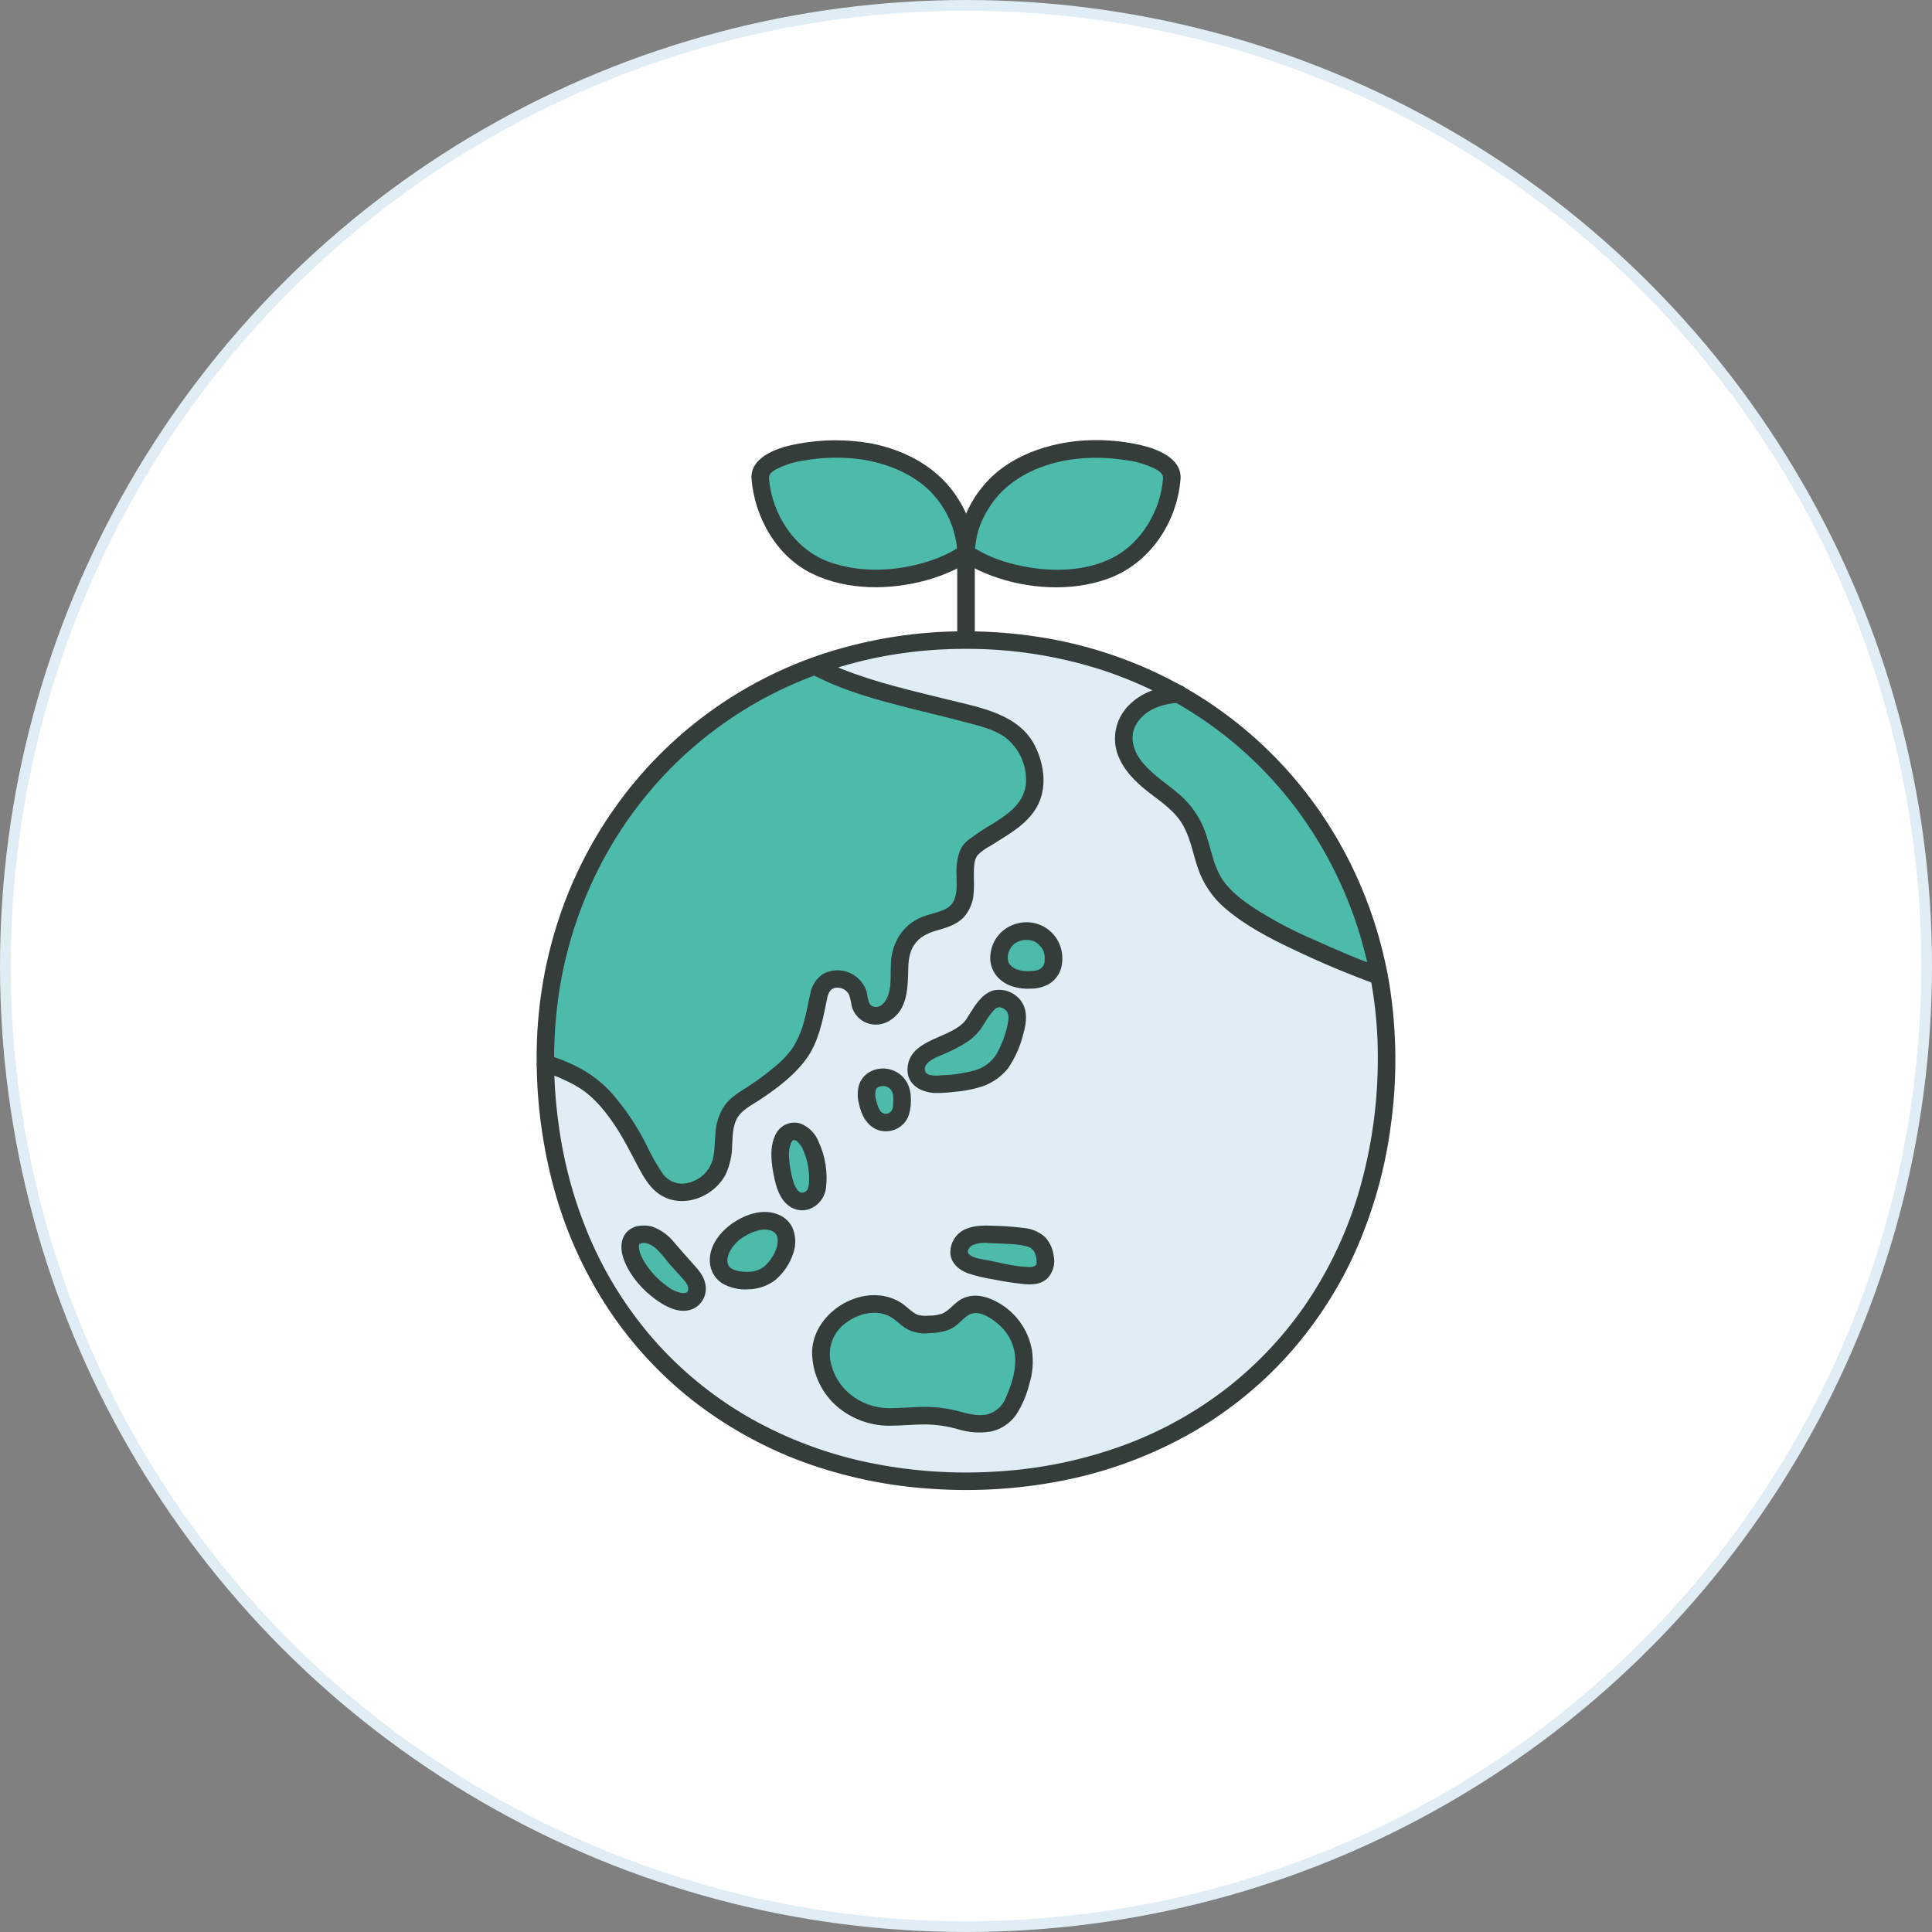
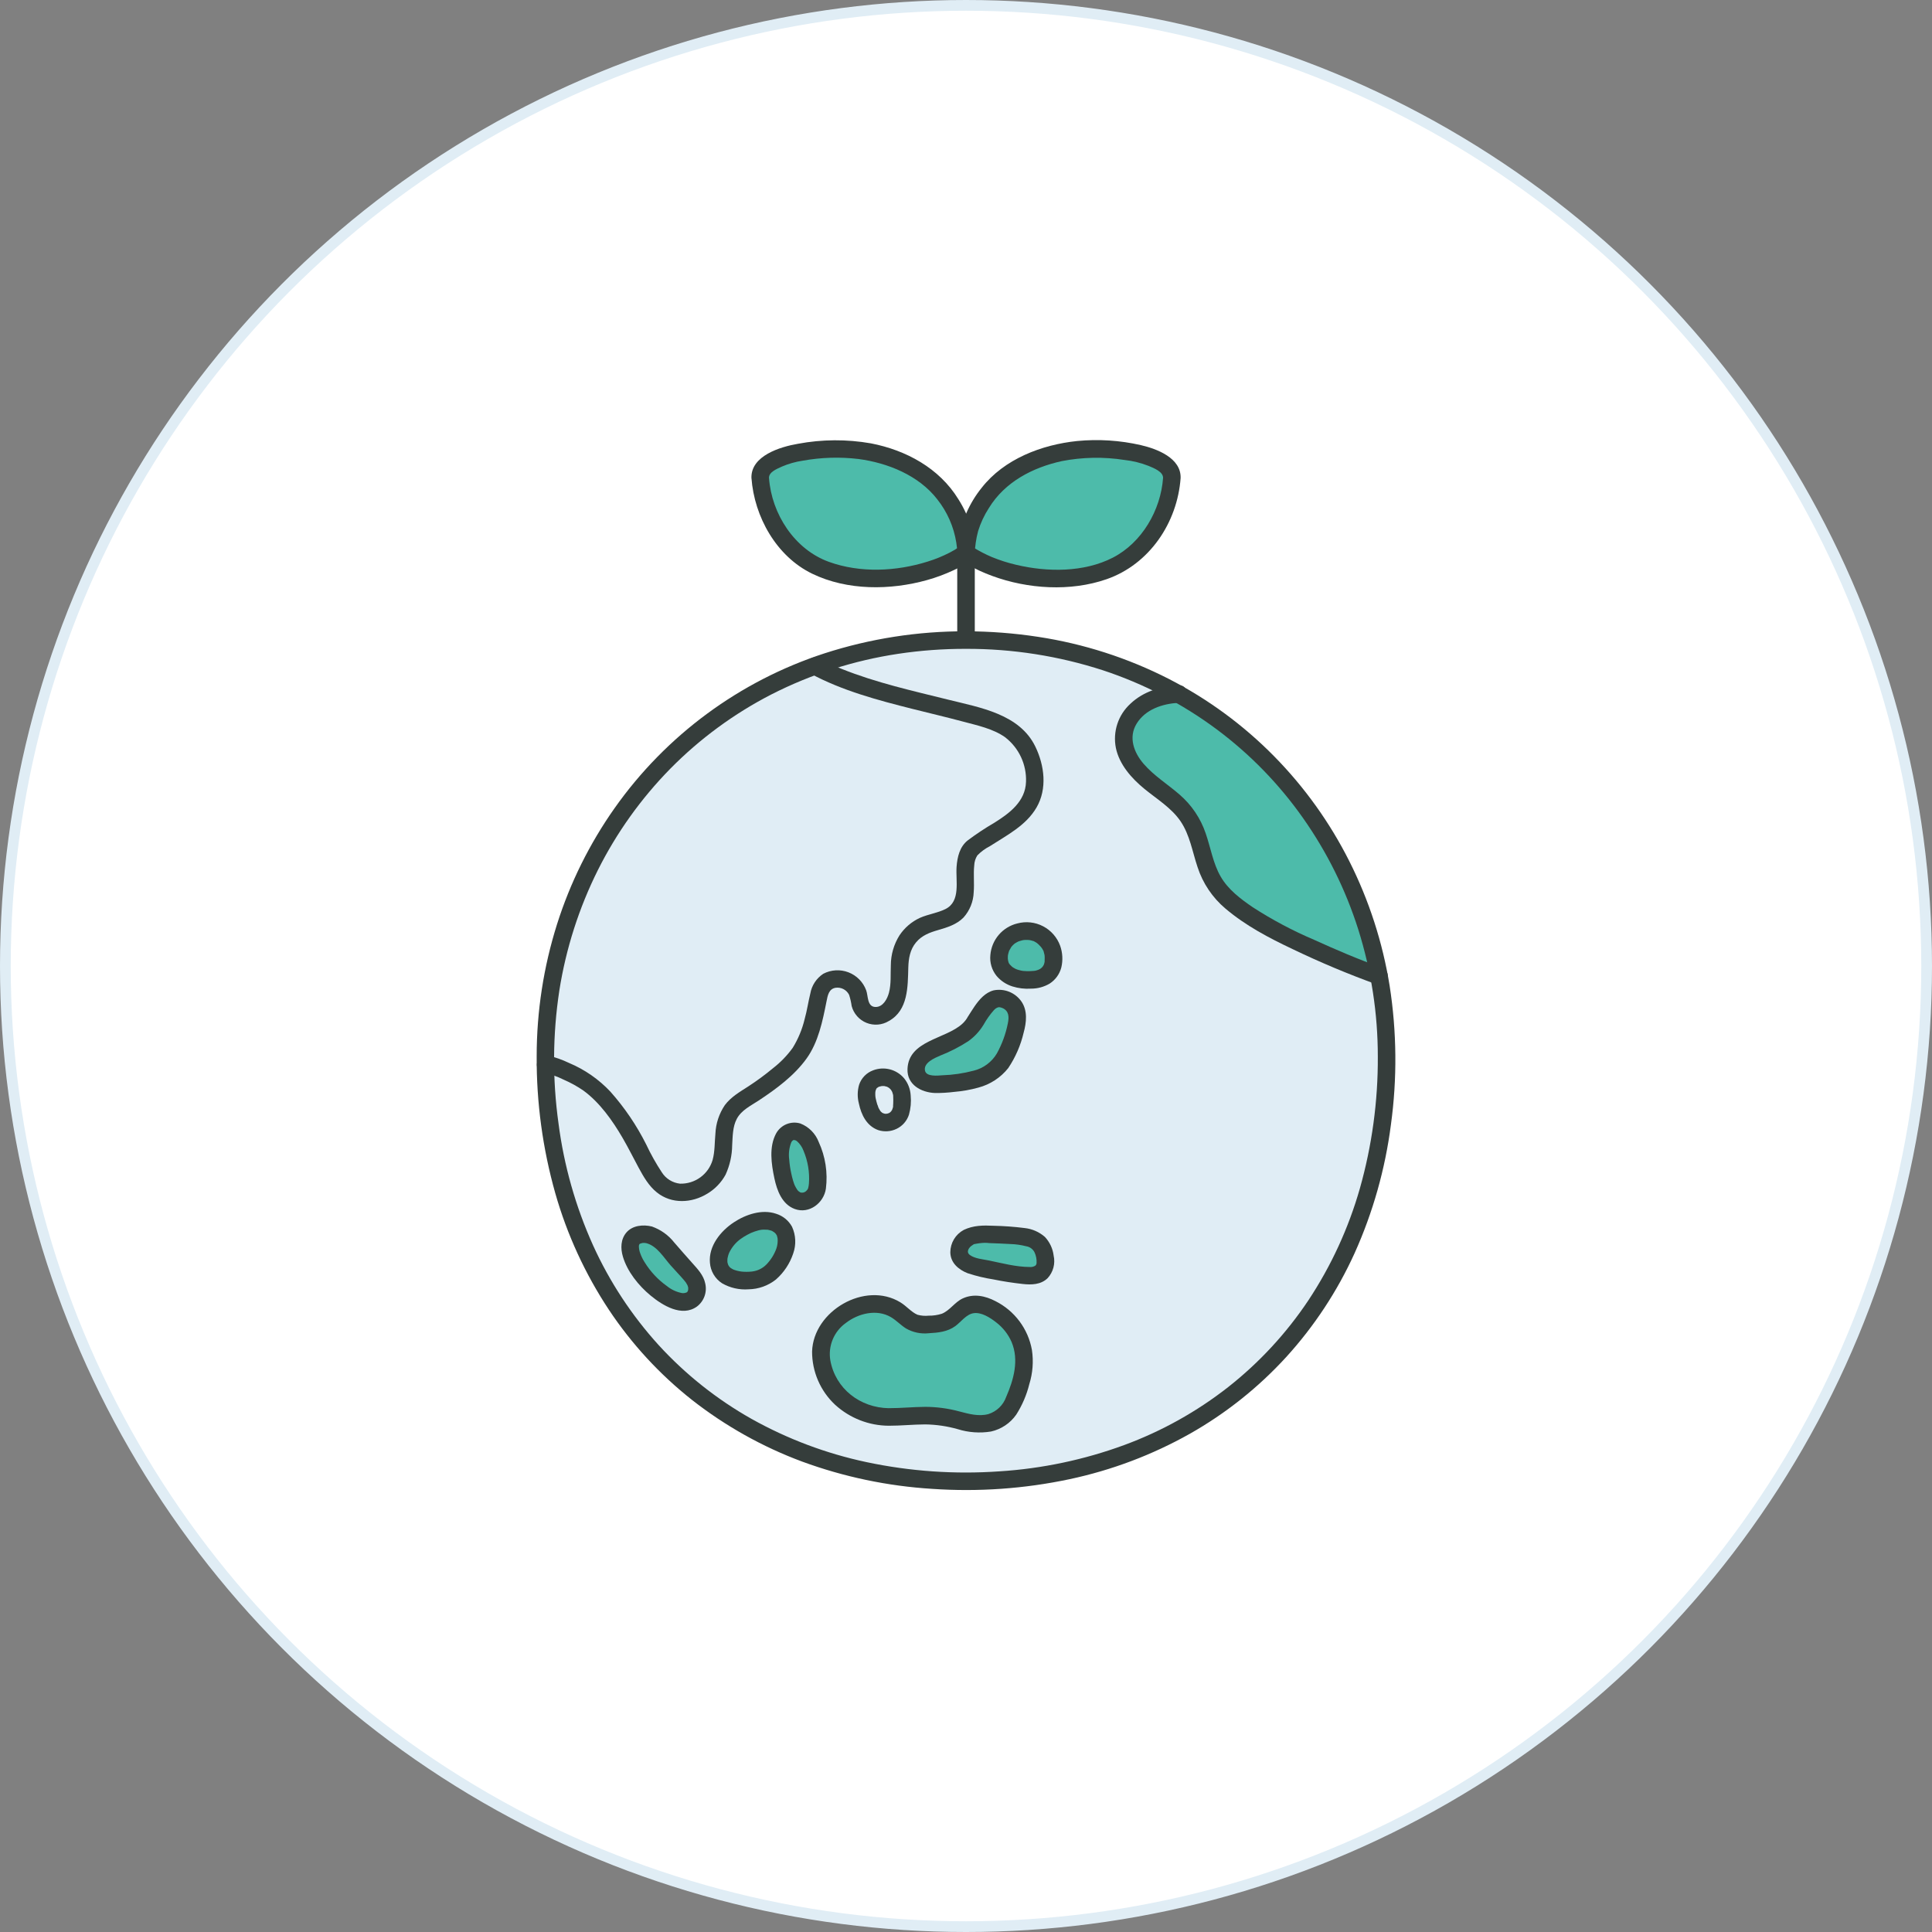
<svg xmlns="http://www.w3.org/2000/svg" width="180" height="180" viewBox="0 0 180 180" fill="none">
  <rect x="0" y="0" width="180" height="180" fill="#808080" stroke="none" />
  <circle cx="90" cy="90" r="89.5" fill="white" stroke="#E0EDF5" />
  <g clip-path="url(#clip0_341_60046)">
    <path d="M89.184 50.613V69.332C89.184 70.385 90.819 70.387 90.819 69.332V50.613C90.819 49.561 89.184 49.559 89.184 50.613Z" fill="#353D3B" />
    <path d="M109.178 44.531C109.193 44.268 109.131 44.007 108.999 43.779C108.868 43.551 108.672 43.367 108.437 43.249C106.92 42.265 105.446 42.053 103.01 41.872C100.077 41.636 97.141 42.3 94.594 43.776C92.533 44.999 91.519 46.595 90.768 48.137C90.12 49.466 90.112 50.635 90.01 51.17C89.993 51.267 90.004 51.367 90.043 51.458C90.082 51.549 90.147 51.626 90.229 51.681C93.813 53.989 99.835 54.683 103.866 52.777C106.862 51.356 108.955 47.938 109.178 44.531Z" fill="#4DBBAA" />
    <path d="M70.826 44.531C70.811 44.268 70.874 44.006 71.005 43.778C71.138 43.55 71.334 43.366 71.569 43.249C73.087 42.265 74.56 42.053 76.996 41.872C79.929 41.636 82.865 42.3 85.412 43.776C87.473 44.999 88.487 46.595 89.238 48.137C89.886 49.466 89.894 50.635 89.996 51.17C90.013 51.267 90.002 51.367 89.963 51.458C89.924 51.549 89.859 51.626 89.777 51.681C86.193 53.989 80.172 54.683 76.14 52.777C73.142 51.356 71.049 47.938 70.826 44.531Z" fill="#4DBBAA" />
    <path d="M109.995 44.531C110.048 42.672 107.791 41.817 106.285 41.47C104.344 41.026 102.344 40.897 100.362 41.088C97.053 41.428 93.555 42.762 91.456 45.452C90.298 46.889 89.549 48.611 89.288 50.438C89.269 50.588 89.254 50.739 89.232 50.889C89.255 50.731 89.232 50.877 89.225 50.918C89.201 51.037 89.187 51.158 89.184 51.279C89.203 51.892 89.612 52.267 90.104 52.563C90.847 53 91.63 53.367 92.441 53.658C95.755 54.879 99.728 55.134 103.093 53.965C107.096 52.575 109.695 48.693 109.996 44.53C109.994 44.314 109.907 44.107 109.754 43.954C109.601 43.801 109.394 43.715 109.178 43.713C108.962 43.717 108.757 43.804 108.604 43.957C108.452 44.109 108.364 44.315 108.36 44.53C108.143 47.535 106.39 50.564 103.673 51.958C100.979 53.341 97.56 53.308 94.677 52.622C93.907 52.443 93.153 52.203 92.421 51.903C92.119 51.778 91.823 51.637 91.535 51.487C91.398 51.416 91.262 51.342 91.126 51.265C91.044 51.218 90.964 51.163 90.88 51.12C90.831 51.091 90.783 51.061 90.736 51.031C90.764 51.059 90.785 51.093 90.798 51.131C90.811 51.169 90.814 51.209 90.808 51.248C90.861 51.32 90.806 51.309 90.829 51.182C90.846 51.085 90.856 50.986 90.868 50.888C90.883 50.771 90.895 50.653 90.911 50.536C90.962 50.18 91.035 49.827 91.129 49.48C91.362 48.724 91.698 48.003 92.128 47.339C93.624 44.893 96.207 43.561 98.917 42.962C100.846 42.587 102.826 42.55 104.768 42.854C105.533 42.938 106.283 43.122 106.999 43.402C107.51 43.615 108.376 43.949 108.36 44.531C108.329 45.584 109.965 45.583 109.995 44.531Z" fill="#353D3B" />
    <path d="M71.644 44.531C71.629 43.978 72.373 43.689 72.854 43.468C73.47 43.204 74.117 43.021 74.78 42.923C76.499 42.611 78.255 42.557 79.991 42.764C82.71 43.129 85.588 44.284 87.316 46.512C88.247 47.681 88.859 49.07 89.095 50.546C89.103 50.608 89.19 51.323 89.197 51.323V51.177C89.3 51.035 89.309 50.997 89.222 51.063C89.183 51.054 89.015 51.188 88.979 51.209C88.813 51.307 88.644 51.4 88.473 51.489C87.816 51.826 87.131 52.105 86.425 52.322C83.495 53.242 80.154 53.401 77.235 52.349C74.019 51.19 71.886 47.877 71.647 44.532C71.642 44.316 71.554 44.111 71.402 43.959C71.25 43.807 71.045 43.719 70.83 43.714C70.613 43.716 70.406 43.803 70.253 43.955C70.1 44.108 70.014 44.315 70.012 44.532C70.272 48.143 72.336 51.84 75.675 53.453C78.942 55.033 82.938 55.004 86.379 54.042C87.237 53.802 88.073 53.49 88.877 53.11C89.651 52.745 90.806 52.281 90.824 51.28C90.821 51.169 90.809 51.059 90.787 50.95C90.783 50.923 90.749 50.711 90.775 50.89C90.753 50.74 90.738 50.589 90.719 50.439C90.664 49.969 90.576 49.503 90.456 49.045C90.185 48.152 89.793 47.3 89.291 46.513C87.515 43.615 84.413 41.939 81.142 41.307C78.892 40.912 76.59 40.926 74.345 41.346C72.701 41.626 69.95 42.458 70.009 44.532C70.039 45.581 71.675 45.586 71.644 44.531Z" fill="#353D3B" />
    <path d="M90 59.634C66.831 59.634 50.816 77.522 50.816 98.453C50.816 121.873 67.175 138.001 90 138.001C112.825 138.001 129.184 121.873 129.184 98.453C129.184 77.521 113.169 59.633 90 59.634Z" fill="#E0EDF5" />
-     <path d="M95.736 75.022C95.755 74.995 95.773 74.967 95.79 74.939C96.708 73.485 96.504 71.665 95.837 70.15C95.541 69.485 95.112 68.887 94.575 68.395C94.039 67.902 93.407 67.526 92.719 67.288C88.585 65.769 80.827 64.717 75.913 62.046C60.59 67.605 50.816 82.1 50.816 98.453C50.816 98.675 50.818 98.898 50.821 99.119C52.253 99.511 53.612 100.133 54.846 100.959C56.129 101.999 57.232 103.242 58.112 104.639C59.059 106.055 59.741 107.589 60.586 109.06C60.905 109.662 61.349 110.188 61.89 110.602C63.509 111.75 65.911 110.757 66.826 109.155C67.809 107.435 67.002 105.269 68.077 103.596C68.525 102.898 69.256 102.472 69.943 102.04C70.645 101.601 71.315 101.103 71.971 100.597C73.134 99.7 74.37 98.621 74.997 97.264C75.448 96.244 75.793 95.181 76.027 94.091C76.219 93.267 76.262 91.888 77.115 91.428C77.406 91.277 77.73 91.2 78.058 91.204C78.386 91.207 78.708 91.29 78.997 91.446C79.285 91.602 79.531 91.826 79.713 92.099C79.895 92.372 80.008 92.685 80.041 93.011C80.047 93.264 80.106 93.512 80.215 93.74C80.324 93.968 80.479 94.17 80.671 94.334C80.955 94.537 81.298 94.643 81.647 94.634C81.997 94.625 82.334 94.503 82.607 94.285C83.551 93.586 83.754 92.404 83.786 91.301C83.816 90.383 83.75 89.446 84.018 88.567C84.174 88.069 84.43 87.608 84.772 87.213C85.113 86.818 85.532 86.498 86.003 86.272C87.058 85.772 88.374 85.74 89.19 84.904C90.415 83.65 89.628 81.594 90.073 79.895C90.17 79.529 90.37 79.198 90.649 78.941C91.231 78.501 91.836 78.094 92.463 77.721C93.656 76.991 94.948 76.214 95.736 75.022Z" fill="#4DBBAA" />
    <path d="M106.89 65.415C107.119 65.287 107.356 65.177 107.602 65.086C108.305 64.835 109.041 64.691 109.787 64.659C119.629 70.197 126.371 79.808 128.481 90.927C125.371 89.834 118.994 87.045 116.816 85.578C115.406 84.631 113.954 83.638 113.081 82.185C111.974 80.35 111.935 78.012 110.769 76.216C109.849 74.789 108.34 73.878 107.04 72.788C105.741 71.697 104.549 70.185 104.689 68.494C104.798 67.183 105.726 66.066 106.89 65.415Z" fill="#4DBBAA" />
    <path d="M109.794 63.844C108.147 63.942 106.546 64.407 105.324 65.56C104.76 66.073 104.338 66.722 104.1 67.446C103.862 68.17 103.815 68.944 103.965 69.691C104.289 71.238 105.434 72.525 106.623 73.498C107.77 74.439 109.141 75.267 109.989 76.515C110.856 77.793 111.09 79.349 111.574 80.788C112.062 82.293 112.962 83.631 114.171 84.65C116.053 86.242 118.214 87.38 120.429 88.426C122.984 89.654 125.599 90.752 128.264 91.716C128.368 91.744 128.476 91.752 128.582 91.739C128.689 91.726 128.792 91.692 128.885 91.638C128.979 91.585 129.061 91.515 129.127 91.43C129.193 91.345 129.241 91.248 129.27 91.145C129.299 91.041 129.306 90.933 129.293 90.826C129.28 90.72 129.246 90.617 129.193 90.523C129.14 90.43 129.069 90.348 128.984 90.282C128.899 90.216 128.802 90.167 128.699 90.139C126.572 89.389 124.491 88.496 122.439 87.562C120.447 86.716 118.532 85.7 116.715 84.524C115.572 83.743 114.419 82.877 113.719 81.656C113.013 80.424 112.797 78.985 112.336 77.657C111.862 76.247 111.016 74.991 109.888 74.021C108.781 73.06 107.512 72.281 106.548 71.163C105.635 70.105 105.113 68.69 105.902 67.413C106.725 66.079 108.308 65.568 109.794 65.479C110.84 65.416 110.847 63.781 109.794 63.844Z" fill="#353D3B" />
    <path d="M60.506 115.056C60.216 114.975 59.911 114.964 59.617 115.025C59.399 115.064 59.197 115.161 59.03 115.306C58.891 115.456 58.791 115.638 58.737 115.836C58.684 116.034 58.679 116.242 58.723 116.442C58.858 117.118 59.14 117.758 59.549 118.314C60.034 119.017 60.614 119.649 61.274 120.192C61.922 120.71 62.773 121.269 63.628 121.294C63.829 121.314 64.033 121.284 64.22 121.205C64.406 121.126 64.57 121.001 64.697 120.843C64.823 120.684 64.907 120.496 64.941 120.296C64.976 120.096 64.96 119.891 64.894 119.699C64.765 119.286 64.537 118.911 64.23 118.605C63.915 118.243 63.59 117.89 63.262 117.539C62.649 116.883 62.126 116.095 61.419 115.532C61.15 115.313 60.84 115.151 60.506 115.056Z" fill="#4DBBAA" />
    <path d="M90.195 115.3C89.844 115.478 89.575 115.784 89.445 116.155C89.333 116.441 89.331 116.759 89.439 117.046C89.57 117.33 89.794 117.56 90.075 117.697C90.725 118.043 91.5 118.121 92.207 118.286C93.337 118.545 94.482 118.731 95.636 118.844C96.095 118.923 96.566 118.824 96.955 118.569C97.643 118.035 97.419 116.894 97.073 116.22C96.64 115.374 95.608 115.236 94.747 115.137C93.931 115.044 93.109 115.055 92.29 115.004C91.578 114.915 90.855 115.017 90.195 115.3Z" fill="#4DBBAA" />
    <path d="M90.927 100.541C90.045 100.783 89.138 100.926 88.224 100.968C87.395 101.031 86.21 101.161 85.615 100.423C85.445 100.174 85.357 99.878 85.362 99.577C85.366 99.276 85.464 98.983 85.642 98.74C86.129 98.014 86.953 97.752 87.717 97.408C88.587 97.058 89.407 96.594 90.155 96.028C91.264 95.12 91.955 92.067 94.003 93.315C95.111 93.991 94.787 95.37 94.459 96.387C94.21 97.286 93.834 98.145 93.342 98.937C92.731 99.831 91.933 100.229 90.927 100.541Z" fill="#4DBBAA" />
-     <path d="M83.896 103.633C84.031 103.14 84.077 102.627 84.032 102.118C84.029 101.705 83.882 101.307 83.617 100.992C83.351 100.677 82.983 100.465 82.577 100.393C82.295 100.338 82.003 100.357 81.731 100.449C81.458 100.54 81.214 100.701 81.022 100.915C80.658 101.404 80.692 102.079 80.818 102.643C80.944 103.207 81.168 103.896 81.629 104.27C81.809 104.413 82.021 104.512 82.246 104.557C82.472 104.603 82.705 104.594 82.926 104.532C83.147 104.47 83.351 104.356 83.519 104.199C83.688 104.043 83.817 103.849 83.896 103.633Z" fill="#4DBBAA" />
    <path d="M82.805 132.015C79.559 131.989 76.784 129.732 76.49 126.355C76.299 124.148 78.11 122.266 80.129 121.687C81.144 121.361 82.246 121.434 83.21 121.892C84.529 122.575 84.677 123.509 86.384 123.403C87.002 123.417 87.616 123.311 88.194 123.092C88.99 122.694 89.457 121.845 90.342 121.592C90.914 121.456 91.515 121.525 92.041 121.787C93.159 122.288 94.097 123.119 94.729 124.167C95.292 125.18 95.52 126.346 95.38 127.496C95.236 128.393 94.985 129.27 94.632 130.108C94.404 130.823 93.989 131.464 93.431 131.966C92.792 132.462 91.994 132.708 91.187 132.66C90.157 132.622 89.288 132.286 88.299 132.077C86.466 131.689 84.652 132.03 82.805 132.015Z" fill="#4DBBAA" />
    <path d="M73.022 106.004C73.17 105.728 73.422 105.521 73.722 105.429C73.952 105.386 74.189 105.404 74.41 105.482C74.631 105.56 74.827 105.694 74.979 105.872C75.465 106.478 75.8 107.19 75.959 107.951C76.211 108.856 76.269 109.805 76.129 110.734C76.095 110.953 76.009 111.162 75.879 111.342C75.749 111.522 75.579 111.668 75.381 111.77C75.184 111.871 74.965 111.924 74.743 111.925C74.521 111.926 74.302 111.874 74.104 111.774C73.239 111.282 72.968 109.798 72.816 108.912C72.669 108.137 72.666 107.343 72.806 106.567C72.847 106.369 72.92 106.179 73.022 106.004Z" fill="#4DBBAA" />
    <path d="M73.111 116.569C73.228 116.227 73.283 115.867 73.273 115.506C73.22 113.836 71.524 113.465 70.182 113.913C68.953 114.322 67.764 115.137 67.21 116.337C66.754 117.323 66.842 118.465 67.914 118.981C68.671 119.297 69.504 119.389 70.313 119.245C71.039 119.131 71.698 118.753 72.162 118.183C72.571 117.705 72.892 117.159 73.111 116.569Z" fill="#4DBBAA" />
    <path d="M95.003 86.823C94.537 86.925 94.11 87.158 93.774 87.497C93.442 87.835 93.216 88.264 93.126 88.73C93.036 89.196 93.085 89.678 93.268 90.116C93.927 91.197 95.202 91.408 96.499 91.254C96.919 91.223 97.315 91.044 97.615 90.749C97.916 90.454 98.102 90.061 98.139 89.641C98.229 89.001 98.072 88.35 97.702 87.82C97.412 87.41 97.01 87.092 96.543 86.906C96.048 86.734 95.514 86.706 95.003 86.823Z" fill="#4DBBAA" />
    <path d="M50.606 99.905C51.269 100.061 51.912 100.292 52.523 100.593C53.164 100.871 53.776 101.209 54.352 101.604C55.874 102.714 57.055 104.387 57.994 105.995C58.526 106.906 58.993 107.852 59.493 108.778C59.953 109.625 60.439 110.487 61.203 111.098C62.575 112.197 64.457 112.102 65.912 111.203C66.62 110.777 67.202 110.171 67.598 109.446C67.995 108.582 68.205 107.644 68.215 106.694C68.265 105.881 68.252 104.984 68.644 104.244C69.077 103.427 69.941 103.024 70.682 102.535C72.312 101.461 74 100.216 75.149 98.617C76.247 97.087 76.64 95.13 77 93.319C77.118 92.722 77.219 92.135 77.852 92.028C78.105 91.992 78.363 92.037 78.59 92.156C78.816 92.275 78.999 92.463 79.112 92.692C79.219 93.032 79.299 93.379 79.348 93.732C79.441 94.082 79.614 94.406 79.854 94.678C80.094 94.949 80.394 95.161 80.73 95.297C81.066 95.432 81.429 95.487 81.79 95.458C82.151 95.428 82.501 95.315 82.81 95.126C84.616 94.129 84.574 91.931 84.624 90.15C84.648 89.296 84.786 88.465 85.352 87.792C85.902 87.139 86.621 86.877 87.418 86.647C88.262 86.403 89.138 86.13 89.769 85.483C90.355 84.83 90.691 83.99 90.718 83.113C90.786 82.286 90.679 81.452 90.767 80.626C90.78 80.296 90.879 79.976 91.056 79.697C91.393 79.351 91.784 79.062 92.215 78.843C93.795 77.823 95.593 76.919 96.572 75.231C97.584 73.485 97.31 71.317 96.464 69.566C94.993 66.522 91.314 65.926 88.355 65.189C85.015 64.359 81.629 63.608 78.427 62.324C77.71 62.037 77.009 61.709 76.328 61.342C75.402 60.842 74.575 62.254 75.503 62.754C78.467 64.352 81.78 65.233 85.027 66.05C86.601 66.446 88.182 66.816 89.75 67.236C91.055 67.585 92.527 67.892 93.644 68.688C94.277 69.175 94.784 69.807 95.123 70.53C95.461 71.253 95.622 72.047 95.591 72.845C95.532 74.673 94.05 75.775 92.629 76.661C91.773 77.159 90.948 77.707 90.156 78.301C89.411 78.896 89.191 79.844 89.123 80.75C89.025 82.063 89.536 83.974 88.085 84.695C87.336 85.067 86.474 85.174 85.706 85.515C84.932 85.872 84.273 86.437 83.801 87.147C83.28 87.978 83.001 88.939 82.997 89.92C82.957 90.777 83.041 91.656 82.821 92.493C82.67 93.067 82.267 93.825 81.577 93.818C80.771 93.811 80.899 92.788 80.697 92.257C80.556 91.877 80.337 91.532 80.052 91.245C79.767 90.957 79.425 90.733 79.047 90.588C78.669 90.443 78.265 90.38 77.861 90.404C77.457 90.427 77.063 90.536 76.704 90.724C76.388 90.932 76.117 91.202 75.909 91.519C75.701 91.836 75.56 92.192 75.495 92.566C75.299 93.359 75.188 94.165 74.965 94.955C74.739 95.897 74.364 96.798 73.856 97.623C73.341 98.337 72.727 98.973 72.032 99.512C71.298 100.123 70.529 100.69 69.728 101.211C68.935 101.722 68.108 102.193 67.532 102.962C66.999 103.75 66.694 104.671 66.653 105.622C66.574 106.437 66.61 107.272 66.393 108.068C66.202 108.721 65.801 109.291 65.251 109.691C64.701 110.091 64.035 110.298 63.355 110.279C63.011 110.242 62.681 110.127 62.387 109.945C62.093 109.762 61.845 109.515 61.66 109.223C61.114 108.394 60.628 107.526 60.206 106.628C59.314 104.848 58.192 103.194 56.869 101.707C55.788 100.557 54.478 99.647 53.023 99.036C52.389 98.733 51.725 98.497 51.042 98.331C50.015 98.115 49.577 99.691 50.607 99.908L50.606 99.905Z" fill="#353D3B" />
    <path d="M60.725 114.268C59.923 114.073 58.939 114.161 58.366 114.823C57.821 115.455 57.806 116.308 58.033 117.075C58.448 118.479 59.498 119.781 60.615 120.703C61.732 121.625 63.529 122.736 64.934 121.727C65.258 121.481 65.503 121.146 65.639 120.763C65.776 120.38 65.798 119.966 65.704 119.57C65.548 118.809 64.993 118.226 64.492 117.668C63.926 117.038 63.375 116.4 62.818 115.762C62.278 115.074 61.551 114.555 60.725 114.268C59.714 113.967 59.282 115.545 60.29 115.845C61.228 116.124 61.852 117.174 62.477 117.886C62.883 118.35 63.318 118.789 63.719 119.259C63.851 119.402 63.962 119.563 64.048 119.736C64.083 119.823 64.109 119.912 64.126 120.004C64.119 119.945 64.112 120.186 64.118 120.157C64.109 120.201 64.095 120.244 64.084 120.287C64.106 120.201 64.063 120.321 64.054 120.335C64.097 120.263 64.027 120.369 64.015 120.379C64.028 120.367 64.192 120.289 63.953 120.419C63.822 120.472 63.68 120.491 63.54 120.473C63.028 120.375 62.549 120.153 62.143 119.826C61.303 119.228 60.591 118.467 60.051 117.588C59.892 117.339 59.76 117.073 59.66 116.795C59.57 116.57 59.523 116.33 59.522 116.087C59.516 116.198 59.527 116.06 59.529 116.043L59.553 115.959C59.527 116.006 59.528 116.005 59.555 115.956C59.575 115.915 59.575 115.898 59.675 115.851C59.622 115.877 59.834 115.81 59.845 115.808C59.994 115.79 60.146 115.802 60.291 115.843C60.5 115.9 60.723 115.872 60.912 115.765C61.1 115.658 61.239 115.481 61.297 115.271C61.354 115.062 61.326 114.839 61.219 114.65C61.112 114.462 60.935 114.323 60.725 114.266L60.725 114.268Z" fill="#353D3B" />
-     <path d="M89.78 114.594C89.407 114.797 89.095 115.096 88.876 115.461C88.658 115.826 88.542 116.242 88.539 116.667C88.551 117.653 89.3 118.287 90.148 118.621C90.932 118.88 91.736 119.074 92.552 119.2C93.451 119.386 94.361 119.521 95.273 119.624C96.091 119.716 96.973 119.698 97.603 119.086C97.859 118.808 98.045 118.471 98.143 118.106C98.241 117.74 98.249 117.356 98.167 116.987C98.087 116.333 97.802 115.722 97.351 115.241C96.819 114.776 96.156 114.486 95.452 114.413C94.498 114.292 93.538 114.222 92.576 114.202C91.603 114.156 90.676 114.157 89.78 114.595C89.595 114.706 89.46 114.885 89.405 115.094C89.35 115.304 89.379 115.526 89.487 115.714C89.6 115.898 89.779 116.031 89.987 116.086C90.196 116.14 90.417 116.112 90.606 116.007C91.102 115.815 91.637 115.749 92.165 115.816C92.832 115.847 93.501 115.86 94.167 115.905C94.655 115.921 95.14 115.99 95.612 116.112C95.776 116.138 95.931 116.202 96.065 116.299C96.199 116.397 96.308 116.524 96.383 116.672C96.528 116.984 96.594 117.327 96.576 117.671C96.575 117.721 96.563 117.77 96.54 117.815C96.518 117.86 96.486 117.899 96.446 117.929C96.288 118.021 96.105 118.06 95.923 118.043C94.643 118.035 93.351 117.685 92.106 117.43C91.556 117.317 90.827 117.269 90.36 116.924C89.961 116.63 90.296 116.181 90.606 116.007C91.523 115.491 90.7 114.077 89.78 114.594Z" fill="#353D3B" />
+     <path d="M89.78 114.594C89.407 114.797 89.095 115.096 88.876 115.461C88.658 115.826 88.542 116.242 88.539 116.667C88.551 117.653 89.3 118.287 90.148 118.621C90.932 118.88 91.736 119.074 92.552 119.2C93.451 119.386 94.361 119.521 95.273 119.624C96.091 119.716 96.973 119.698 97.603 119.086C97.859 118.808 98.045 118.471 98.143 118.106C98.241 117.74 98.249 117.356 98.167 116.987C98.087 116.333 97.802 115.722 97.351 115.241C96.819 114.776 96.156 114.486 95.452 114.413C94.498 114.292 93.538 114.222 92.576 114.202C91.603 114.156 90.676 114.157 89.78 114.595C89.595 114.706 89.46 114.885 89.405 115.094C89.35 115.304 89.379 115.526 89.487 115.714C89.6 115.898 89.779 116.031 89.987 116.086C91.102 115.815 91.637 115.749 92.165 115.816C92.832 115.847 93.501 115.86 94.167 115.905C94.655 115.921 95.14 115.99 95.612 116.112C95.776 116.138 95.931 116.202 96.065 116.299C96.199 116.397 96.308 116.524 96.383 116.672C96.528 116.984 96.594 117.327 96.576 117.671C96.575 117.721 96.563 117.77 96.54 117.815C96.518 117.86 96.486 117.899 96.446 117.929C96.288 118.021 96.105 118.06 95.923 118.043C94.643 118.035 93.351 117.685 92.106 117.43C91.556 117.317 90.827 117.269 90.36 116.924C89.961 116.63 90.296 116.181 90.606 116.007C91.523 115.491 90.7 114.077 89.78 114.594Z" fill="#353D3B" />
    <path d="M90.002 58.816C85.525 58.802 81.073 59.496 76.813 60.872C68.913 63.445 62.055 68.501 57.263 75.289C54.929 78.598 53.119 82.247 51.897 86.108C50.642 90.083 50.003 94.227 50.001 98.395C49.976 102.716 50.56 107.018 51.736 111.176C52.832 115.024 54.513 118.68 56.721 122.017C58.849 125.218 61.471 128.062 64.489 130.442C67.588 132.867 71.042 134.8 74.73 136.171C78.621 137.6 82.7 138.456 86.837 138.713C91.131 139.009 95.445 138.706 99.655 137.811C103.581 136.975 107.357 135.549 110.855 133.581C114.203 131.687 117.232 129.276 119.829 126.438C122.448 123.561 124.601 120.291 126.209 116.747C127.917 112.947 129.056 108.915 129.589 104.783C130.178 100.486 130.138 96.127 129.469 91.842C128.818 87.802 127.551 83.885 125.71 80.23C123.898 76.63 121.536 73.334 118.709 70.461C115.844 67.551 112.532 65.118 108.899 63.254C105.073 61.3 100.957 59.975 96.71 59.331C94.49 58.992 92.248 58.82 90.002 58.816C88.95 58.814 88.948 60.451 90.002 60.451C94.332 60.439 98.637 61.113 102.757 62.449C106.558 63.702 110.134 65.556 113.347 67.943C116.449 70.253 119.164 73.04 121.391 76.202C123.632 79.382 125.371 82.887 126.546 86.594C127.756 90.43 128.371 94.429 128.368 98.452C128.388 102.606 127.824 106.743 126.692 110.74C125.636 114.434 124.02 117.944 121.9 121.147C119.853 124.214 117.335 126.94 114.438 129.222C111.507 131.519 108.235 133.344 104.741 134.632C101.002 136.005 97.085 136.83 93.11 137.082C88.964 137.373 84.797 137.084 80.731 136.223C76.979 135.426 73.368 134.068 70.021 132.196C66.791 130.376 63.87 128.055 61.366 125.321C58.856 122.557 56.793 119.419 55.251 116.019C53.627 112.414 52.543 108.589 52.035 104.668C51.46 100.556 51.486 96.382 52.113 92.277C52.729 88.374 53.941 84.59 55.706 81.056C57.45 77.578 59.726 74.393 62.452 71.617C65.207 68.822 68.391 66.484 71.882 64.691C75.583 62.807 79.564 61.533 83.671 60.916C85.767 60.601 87.883 60.446 90.002 60.451C91.054 60.449 91.056 58.814 90.002 58.816Z" fill="#353D3B" />
    <path d="M90.712 99.752C89.762 100.004 88.787 100.148 87.805 100.181C87.392 100.208 86.328 100.34 86.185 99.772C85.994 99.016 87.102 98.563 87.612 98.341C88.522 97.985 89.394 97.537 90.215 97.005C90.786 96.597 91.268 96.078 91.633 95.478C91.907 94.986 92.233 94.525 92.606 94.104C92.644 94.067 92.682 94.031 92.722 93.997C92.912 93.832 92.601 94.087 92.798 93.942C92.838 93.915 92.881 93.891 92.925 93.87C92.771 93.948 92.967 93.856 93 93.849C93.032 93.842 93.157 93.815 93 93.843C92.993 93.843 93.233 93.843 93.121 93.834C93.009 93.826 93.263 93.868 93.255 93.865C93.237 93.859 93.485 93.955 93.408 93.92C94.019 94.201 94.019 94.767 93.896 95.357C93.701 96.336 93.356 97.278 92.874 98.151C92.638 98.548 92.326 98.894 91.955 99.169C91.584 99.444 91.162 99.643 90.714 99.753C89.714 100.069 90.141 101.649 91.149 101.33C92.249 101.04 93.227 100.403 93.935 99.512C94.609 98.507 95.096 97.388 95.371 96.209C95.634 95.265 95.754 94.16 95.164 93.309C94.881 92.901 94.483 92.584 94.022 92.4C93.56 92.215 93.054 92.171 92.567 92.271C91.783 92.481 91.238 93.123 90.795 93.764C90.578 94.077 90.384 94.405 90.175 94.724C90.041 94.972 89.865 95.195 89.656 95.385C88.084 96.823 84.653 96.921 84.549 99.594C84.491 101.061 85.832 101.787 87.123 101.834C87.719 101.838 88.316 101.802 88.908 101.728C89.666 101.667 90.416 101.533 91.149 101.33C92.154 101.03 91.725 99.451 90.712 99.752Z" fill="#353D3B" />
    <path d="M84.686 103.849C84.85 103.269 84.905 102.663 84.847 102.063C84.815 101.482 84.603 100.926 84.24 100.471C83.897 100.061 83.435 99.768 82.918 99.633C82.4 99.498 81.854 99.527 81.354 99.717C81.047 99.828 80.77 100.007 80.542 100.241C80.315 100.475 80.143 100.757 80.04 101.066C79.877 101.633 79.87 102.233 80.018 102.804C80.24 103.864 80.749 104.911 81.832 105.293C82.395 105.472 83.006 105.427 83.538 105.169C83.809 105.038 84.05 104.854 84.247 104.627C84.444 104.4 84.594 104.136 84.686 103.85C84.743 103.641 84.714 103.418 84.607 103.23C84.5 103.042 84.323 102.903 84.115 102.845C83.906 102.792 83.685 102.823 83.498 102.929C83.311 103.035 83.171 103.21 83.109 103.416C83.049 103.582 83.204 103.252 83.116 103.401C83.1 103.428 83.086 103.457 83.07 103.485C83.05 103.509 83.033 103.536 83.019 103.564C83.022 103.479 83.132 103.433 83.03 103.543C82.992 103.584 82.922 103.624 82.897 103.67C82.959 103.558 83.019 103.583 82.914 103.65C82.875 103.675 82.835 103.695 82.795 103.718C82.733 103.755 82.702 103.722 82.866 103.692C82.83 103.703 82.794 103.715 82.759 103.73C82.692 103.743 82.625 103.759 82.559 103.778C82.716 103.71 82.715 103.767 82.618 103.766C82.579 103.766 82.541 103.769 82.503 103.769C82.472 103.769 82.442 103.765 82.411 103.764C82.25 103.759 82.592 103.808 82.445 103.767C82.373 103.738 82.298 103.715 82.222 103.699C82.355 103.708 82.358 103.767 82.287 103.723C82.253 103.703 82.219 103.681 82.183 103.663C82.112 103.626 82.094 103.557 82.208 103.691C82.186 103.666 82.151 103.643 82.126 103.62C82.092 103.588 82.062 103.556 82.032 103.522C81.896 103.368 82.088 103.629 82.008 103.488C81.971 103.422 81.928 103.359 81.892 103.293C81.865 103.242 81.841 103.19 81.816 103.138C81.773 103.052 81.835 103.089 81.83 103.174C81.811 103.079 81.778 102.988 81.734 102.902C81.706 102.812 81.68 102.722 81.657 102.631C81.633 102.541 81.613 102.455 81.594 102.366C81.586 102.327 81.579 102.289 81.571 102.25C81.569 102.235 81.549 102.044 81.559 102.182C81.57 102.32 81.556 102.123 81.555 102.11C81.552 102.07 81.55 102.03 81.549 101.989C81.549 101.939 81.549 101.887 81.549 101.838C81.549 101.813 81.562 101.604 81.551 101.736C81.54 101.868 81.563 101.685 81.567 101.668C81.576 101.629 81.586 101.591 81.597 101.553C81.605 101.529 81.685 101.383 81.619 101.485C81.548 101.595 81.653 101.437 81.66 101.424C81.739 101.266 81.633 101.458 81.632 101.448C81.632 101.427 81.705 101.368 81.722 101.352C81.801 101.276 81.815 101.333 81.7 101.362C81.748 101.338 81.793 101.31 81.836 101.278C81.867 101.259 81.9 101.243 81.933 101.23L81.838 101.27C81.872 101.258 81.906 101.246 81.94 101.236C82.011 101.215 82.082 101.202 82.153 101.185C82.337 101.143 81.966 101.185 82.153 101.187C82.189 101.187 82.225 101.184 82.261 101.183C82.297 101.183 82.332 101.183 82.368 101.185C82.404 101.187 82.436 101.19 82.473 101.193C82.348 101.175 82.319 101.172 82.384 101.184C82.464 101.204 82.543 101.218 82.623 101.245L82.673 101.262C82.739 101.288 82.739 101.288 82.673 101.262L82.623 101.242C82.655 101.257 82.685 101.273 82.716 101.289C82.746 101.306 82.775 101.323 82.804 101.342C82.82 101.352 82.959 101.451 82.846 101.367C82.734 101.283 82.865 101.387 82.88 101.401C82.918 101.435 82.953 101.472 82.987 101.509C83.007 101.537 83.029 101.563 83.053 101.587C82.977 101.487 82.965 101.473 83.015 101.544L83.042 101.587C83.07 101.63 83.095 101.674 83.118 101.72L83.141 101.766C83.177 101.845 83.17 101.828 83.119 101.712C83.138 101.797 83.164 101.881 83.195 101.962L83.206 102.014C83.218 102.084 83.219 102.082 83.209 102.01C83.199 101.938 83.2 101.936 83.209 102.008C83.212 102.044 83.214 102.08 83.216 102.116C83.227 102.348 83.23 102.582 83.219 102.814C83.216 102.87 83.213 102.926 83.208 102.982C83.205 103.016 83.202 103.05 83.198 103.082C83.191 103.144 83.193 103.127 83.204 103.03C83.236 103.115 83.136 103.337 83.111 103.414C83.055 103.623 83.083 103.845 83.19 104.034C83.297 104.222 83.473 104.36 83.682 104.419C83.89 104.472 84.111 104.442 84.298 104.336C84.485 104.23 84.624 104.055 84.686 103.849Z" fill="#353D3B" />
    <path d="M82.805 131.198C80.147 131.155 77.837 129.397 77.359 126.736C77.25 126.082 77.327 125.411 77.58 124.798C77.833 124.185 78.253 123.655 78.792 123.268C79.954 122.364 81.682 121.931 83.012 122.719C83.518 123.019 83.918 123.462 84.42 123.775C85.057 124.138 85.792 124.292 86.52 124.215C87.403 124.165 88.278 124.084 89.012 123.544C89.528 123.164 90.031 122.449 90.7 122.348C91.446 122.236 92.25 122.764 92.808 123.2C93.436 123.679 93.933 124.31 94.249 125.035C94.954 126.723 94.445 128.535 93.747 130.138C93.614 130.516 93.395 130.858 93.108 131.137C92.821 131.416 92.473 131.624 92.091 131.746C91.186 131.993 90.26 131.729 89.381 131.5C88.344 131.219 87.275 131.075 86.201 131.073C85.068 131.079 83.938 131.199 82.804 131.196C81.751 131.194 81.75 132.829 82.804 132.832C83.938 132.835 85.068 132.713 86.201 132.708C87.225 132.723 88.243 132.872 89.228 133.151C90.231 133.465 91.294 133.541 92.331 133.371C93.283 133.159 94.121 132.599 94.68 131.799C95.237 130.927 95.647 129.969 95.896 128.965C96.218 127.934 96.302 126.843 96.142 125.775C95.969 124.806 95.572 123.89 94.983 123.101C94.394 122.311 93.629 121.67 92.749 121.227C91.792 120.727 90.714 120.504 89.698 120.97C88.956 121.311 88.495 122.097 87.749 122.398C87.352 122.524 86.937 122.585 86.52 122.578C86.171 122.615 85.818 122.585 85.48 122.492C84.896 122.242 84.482 121.7 83.887 121.336C80.594 119.323 75.774 122.138 75.66 125.921C75.658 126.849 75.847 127.768 76.215 128.62C76.583 129.472 77.123 130.239 77.8 130.873C79.167 132.124 80.951 132.823 82.804 132.832C83.858 132.851 83.858 131.215 82.805 131.198Z" fill="#353D3B" />
    <path d="M73.726 106.417C73.757 106.352 73.804 106.296 73.862 106.254C73.965 106.17 73.801 106.281 73.92 106.222C74.038 106.163 73.936 106.219 73.939 106.218L74.004 106.214C74.09 106.222 74.171 106.256 74.238 106.31C74.518 106.552 74.732 106.861 74.86 107.209C75.267 108.169 75.441 109.212 75.368 110.252C75.357 110.414 75.329 110.575 75.286 110.731C75.297 110.704 75.208 110.867 75.171 110.915C75.268 110.791 75.001 111.064 75.129 110.959C75.085 110.993 74.916 111.09 74.952 111.074C74.988 111.058 74.802 111.12 74.751 111.129C74.924 111.098 74.6 111.115 74.683 111.125C74.778 111.137 74.614 111.107 74.593 111.1C74.468 111.063 74.674 111.15 74.553 111.087C74.503 111.061 74.344 110.932 74.443 111.024C74.407 110.99 74.375 110.953 74.337 110.92C74.333 110.916 74.25 110.823 74.303 110.886C74.203 110.739 74.115 110.584 74.038 110.424C73.967 110.275 74.01 110.356 74.023 110.39C74.003 110.338 73.984 110.285 73.965 110.232C73.937 110.152 73.911 110.071 73.887 109.99C73.823 109.778 73.771 109.563 73.725 109.346C73.626 108.911 73.561 108.469 73.529 108.023C73.455 107.48 73.523 106.926 73.727 106.417C74.236 105.494 72.824 104.669 72.315 105.591C71.627 106.838 71.865 108.451 72.148 109.782C72.388 110.916 72.861 112.201 74.04 112.637C75.388 113.138 76.759 112.076 76.947 110.74C77.135 109.256 76.902 107.748 76.275 106.39C76.126 106.001 75.897 105.648 75.604 105.352C75.31 105.057 74.959 104.826 74.571 104.674C74.147 104.546 73.691 104.568 73.28 104.735C72.87 104.902 72.528 105.204 72.313 105.592C71.751 106.485 73.165 107.306 73.726 106.417Z" fill="#353D3B" />
    <path d="M73.9 116.787C74.19 115.973 74.151 115.078 73.791 114.292C73.472 113.71 72.939 113.276 72.304 113.082C70.988 112.634 69.476 113.15 68.368 113.883C67.141 114.691 66.002 116.093 66.143 117.651C66.171 118.035 66.288 118.406 66.483 118.737C66.679 119.068 66.949 119.35 67.271 119.559C68.02 119.991 68.881 120.187 69.743 120.122C70.668 120.107 71.562 119.787 72.288 119.213C73.03 118.562 73.587 117.725 73.9 116.788C73.928 116.685 73.936 116.577 73.923 116.47C73.91 116.364 73.876 116.261 73.823 116.167C73.769 116.074 73.699 115.992 73.614 115.926C73.529 115.86 73.432 115.811 73.329 115.783C73.225 115.754 73.117 115.746 73.01 115.759C72.904 115.773 72.801 115.807 72.707 115.86C72.614 115.913 72.532 115.984 72.466 116.068C72.4 116.153 72.351 116.25 72.323 116.354C72.12 116.899 71.806 117.396 71.401 117.813C71.051 118.169 70.591 118.397 70.096 118.46C70.193 118.444 70.04 118.468 70.034 118.468C69.953 118.476 69.873 118.482 69.792 118.486C69.642 118.494 69.493 118.494 69.343 118.488C69.05 118.479 68.761 118.428 68.483 118.335C68.386 118.309 68.293 118.269 68.208 118.216C68.145 118.182 68.085 118.144 68.028 118.101C68.067 118.133 68.089 118.167 68.008 118.073C67.974 118.033 67.935 117.999 67.902 117.959C67.992 118.07 67.897 117.94 67.879 117.909C67.86 117.877 67.794 117.727 67.85 117.87C67.823 117.802 67.809 117.728 67.786 117.658C67.776 117.628 67.76 117.499 67.778 117.654C67.772 117.604 67.77 117.552 67.768 117.503C67.766 117.439 67.768 117.375 67.772 117.311C67.772 117.271 67.803 117.107 67.775 117.256C67.795 117.15 67.82 117.046 67.851 116.943C67.871 116.878 67.893 116.813 67.919 116.75C67.939 116.697 67.939 116.698 67.917 116.753C67.936 116.711 67.956 116.67 67.978 116.629C68.216 116.164 68.558 115.76 68.977 115.448C69.185 115.296 69.403 115.16 69.63 115.039C69.849 114.917 70.078 114.815 70.315 114.735C70.434 114.693 70.554 114.656 70.678 114.626C70.725 114.615 70.772 114.604 70.819 114.595C70.819 114.595 71.049 114.558 70.924 114.575C70.798 114.592 71.031 114.567 71.029 114.567C71.077 114.564 71.124 114.562 71.172 114.561C71.289 114.558 71.406 114.566 71.523 114.573C71.744 114.587 71.414 114.548 71.545 114.577C71.613 114.592 71.677 114.605 71.743 114.623C71.797 114.638 71.849 114.657 71.902 114.672C72.061 114.721 71.795 114.601 71.948 114.694C72.005 114.728 72.244 114.898 72.105 114.777C72.153 114.819 72.349 115.04 72.241 114.893C72.281 114.947 72.309 115.006 72.348 115.061C72.439 115.192 72.327 114.947 72.378 115.118C72.392 115.165 72.408 115.21 72.42 115.258C72.425 115.274 72.463 115.506 72.445 115.344C72.479 115.686 72.438 116.031 72.323 116.355C72.295 116.459 72.287 116.567 72.3 116.674C72.314 116.78 72.348 116.883 72.401 116.977C72.508 117.165 72.686 117.304 72.895 117.361C73.104 117.419 73.327 117.391 73.516 117.284C73.704 117.177 73.843 116.999 73.9 116.79L73.9 116.787Z" fill="#353D3B" />
    <path d="M94.785 86.034C94.111 86.198 93.504 86.57 93.053 87.097C92.602 87.625 92.328 88.281 92.27 88.973C92.197 89.676 92.406 90.379 92.852 90.928C93.242 91.386 93.754 91.725 94.328 91.904C94.885 92.078 95.468 92.147 96.05 92.109C96.664 92.114 97.267 91.951 97.796 91.638C98.334 91.291 98.721 90.754 98.881 90.134C99.04 89.465 99.002 88.764 98.773 88.116C98.49 87.333 97.922 86.684 97.184 86.299C96.445 85.913 95.589 85.819 94.784 86.034C94.575 86.093 94.399 86.231 94.292 86.42C94.185 86.608 94.156 86.831 94.213 87.04C94.275 87.246 94.414 87.421 94.601 87.527C94.788 87.633 95.01 87.663 95.218 87.611C95.194 87.616 95.473 87.567 95.368 87.58C95.282 87.591 95.46 87.575 95.476 87.574C95.607 87.567 95.737 87.569 95.868 87.579C95.887 87.579 96.024 87.606 95.907 87.584C95.964 87.594 96.02 87.606 96.078 87.618C96.146 87.635 96.214 87.666 96.282 87.678C96.38 87.696 96.202 87.627 96.332 87.696C96.442 87.752 96.548 87.816 96.648 87.886C96.522 87.796 96.743 87.974 96.769 87.998C96.841 88.066 96.91 88.142 96.977 88.218C96.967 88.207 97.118 88.401 97.057 88.315C97.019 88.261 97.132 88.435 97.146 88.462C97.172 88.507 97.196 88.553 97.218 88.6C97.276 88.724 97.18 88.432 97.237 88.659C97.262 88.762 97.293 88.861 97.314 88.966C97.349 89.127 97.323 89.022 97.319 88.986C97.326 89.054 97.33 89.12 97.333 89.187C97.338 89.324 97.321 89.462 97.324 89.599C97.327 89.741 97.372 89.428 97.32 89.633C97.309 89.677 97.301 89.722 97.288 89.766C97.276 89.809 97.259 89.849 97.247 89.892C97.285 89.748 97.279 89.83 97.253 89.875C97.231 89.912 97.213 89.95 97.191 89.986C97.188 89.992 97.07 90.16 97.148 90.058C97.226 89.957 97.096 90.112 97.091 90.117C97.057 90.154 97.011 90.185 96.978 90.223C96.907 90.308 97.133 90.133 96.971 90.227C96.935 90.248 96.903 90.272 96.865 90.293C96.809 90.327 96.61 90.401 96.778 90.344C96.686 90.375 96.596 90.401 96.505 90.427C96.459 90.439 96.307 90.464 96.5 90.436C96.426 90.447 96.35 90.452 96.276 90.459C96.067 90.477 95.858 90.484 95.649 90.479C95.541 90.476 95.434 90.466 95.326 90.46C95.29 90.457 95.167 90.436 95.333 90.463C95.265 90.452 95.197 90.441 95.129 90.427C95.04 90.408 94.951 90.386 94.863 90.358C94.82 90.345 94.777 90.331 94.735 90.316C94.731 90.316 94.534 90.229 94.646 90.284C94.758 90.339 94.565 90.24 94.564 90.239C94.525 90.219 94.486 90.197 94.448 90.174C94.41 90.151 94.374 90.126 94.337 90.103C94.163 89.99 94.444 90.21 94.292 90.068C94.226 90.007 94.164 89.941 94.099 89.878C93.949 89.731 94.144 89.959 94.075 89.853C94.051 89.811 94.025 89.771 93.995 89.734C93.927 89.66 94.025 89.876 93.976 89.692C93.963 89.644 93.946 89.598 93.934 89.55C93.922 89.503 93.915 89.454 93.902 89.408C93.947 89.57 93.9 89.379 93.897 89.336C93.893 89.215 93.896 89.094 93.908 88.973C93.895 89.131 93.902 89.011 93.911 88.975C93.928 88.904 93.942 88.833 93.962 88.763C93.975 88.717 93.993 88.671 94.006 88.625C94.058 88.447 93.957 88.704 94.035 88.553C94.09 88.445 94.153 88.345 94.214 88.241C94.324 88.054 94.15 88.3 94.236 88.207C94.276 88.163 94.313 88.117 94.354 88.075C94.401 88.027 94.449 87.983 94.499 87.939C94.543 87.902 94.539 87.904 94.489 87.944C94.521 87.92 94.553 87.898 94.586 87.877C94.631 87.849 94.675 87.822 94.723 87.796C94.748 87.781 94.936 87.689 94.873 87.717C94.788 87.753 94.941 87.693 94.958 87.687C95.046 87.657 95.134 87.634 95.224 87.612C95.431 87.552 95.608 87.414 95.715 87.226C95.822 87.037 95.85 86.815 95.795 86.606C95.734 86.398 95.594 86.223 95.406 86.116C95.217 86.01 94.995 85.98 94.785 86.034Z" fill="#353D3B" />
  </g>
  <defs>
    <clipPath id="clip0_341_60046">
      <rect width="80" height="97.82" fill="white" transform="translate(50 41)" />
    </clipPath>
  </defs>
</svg>